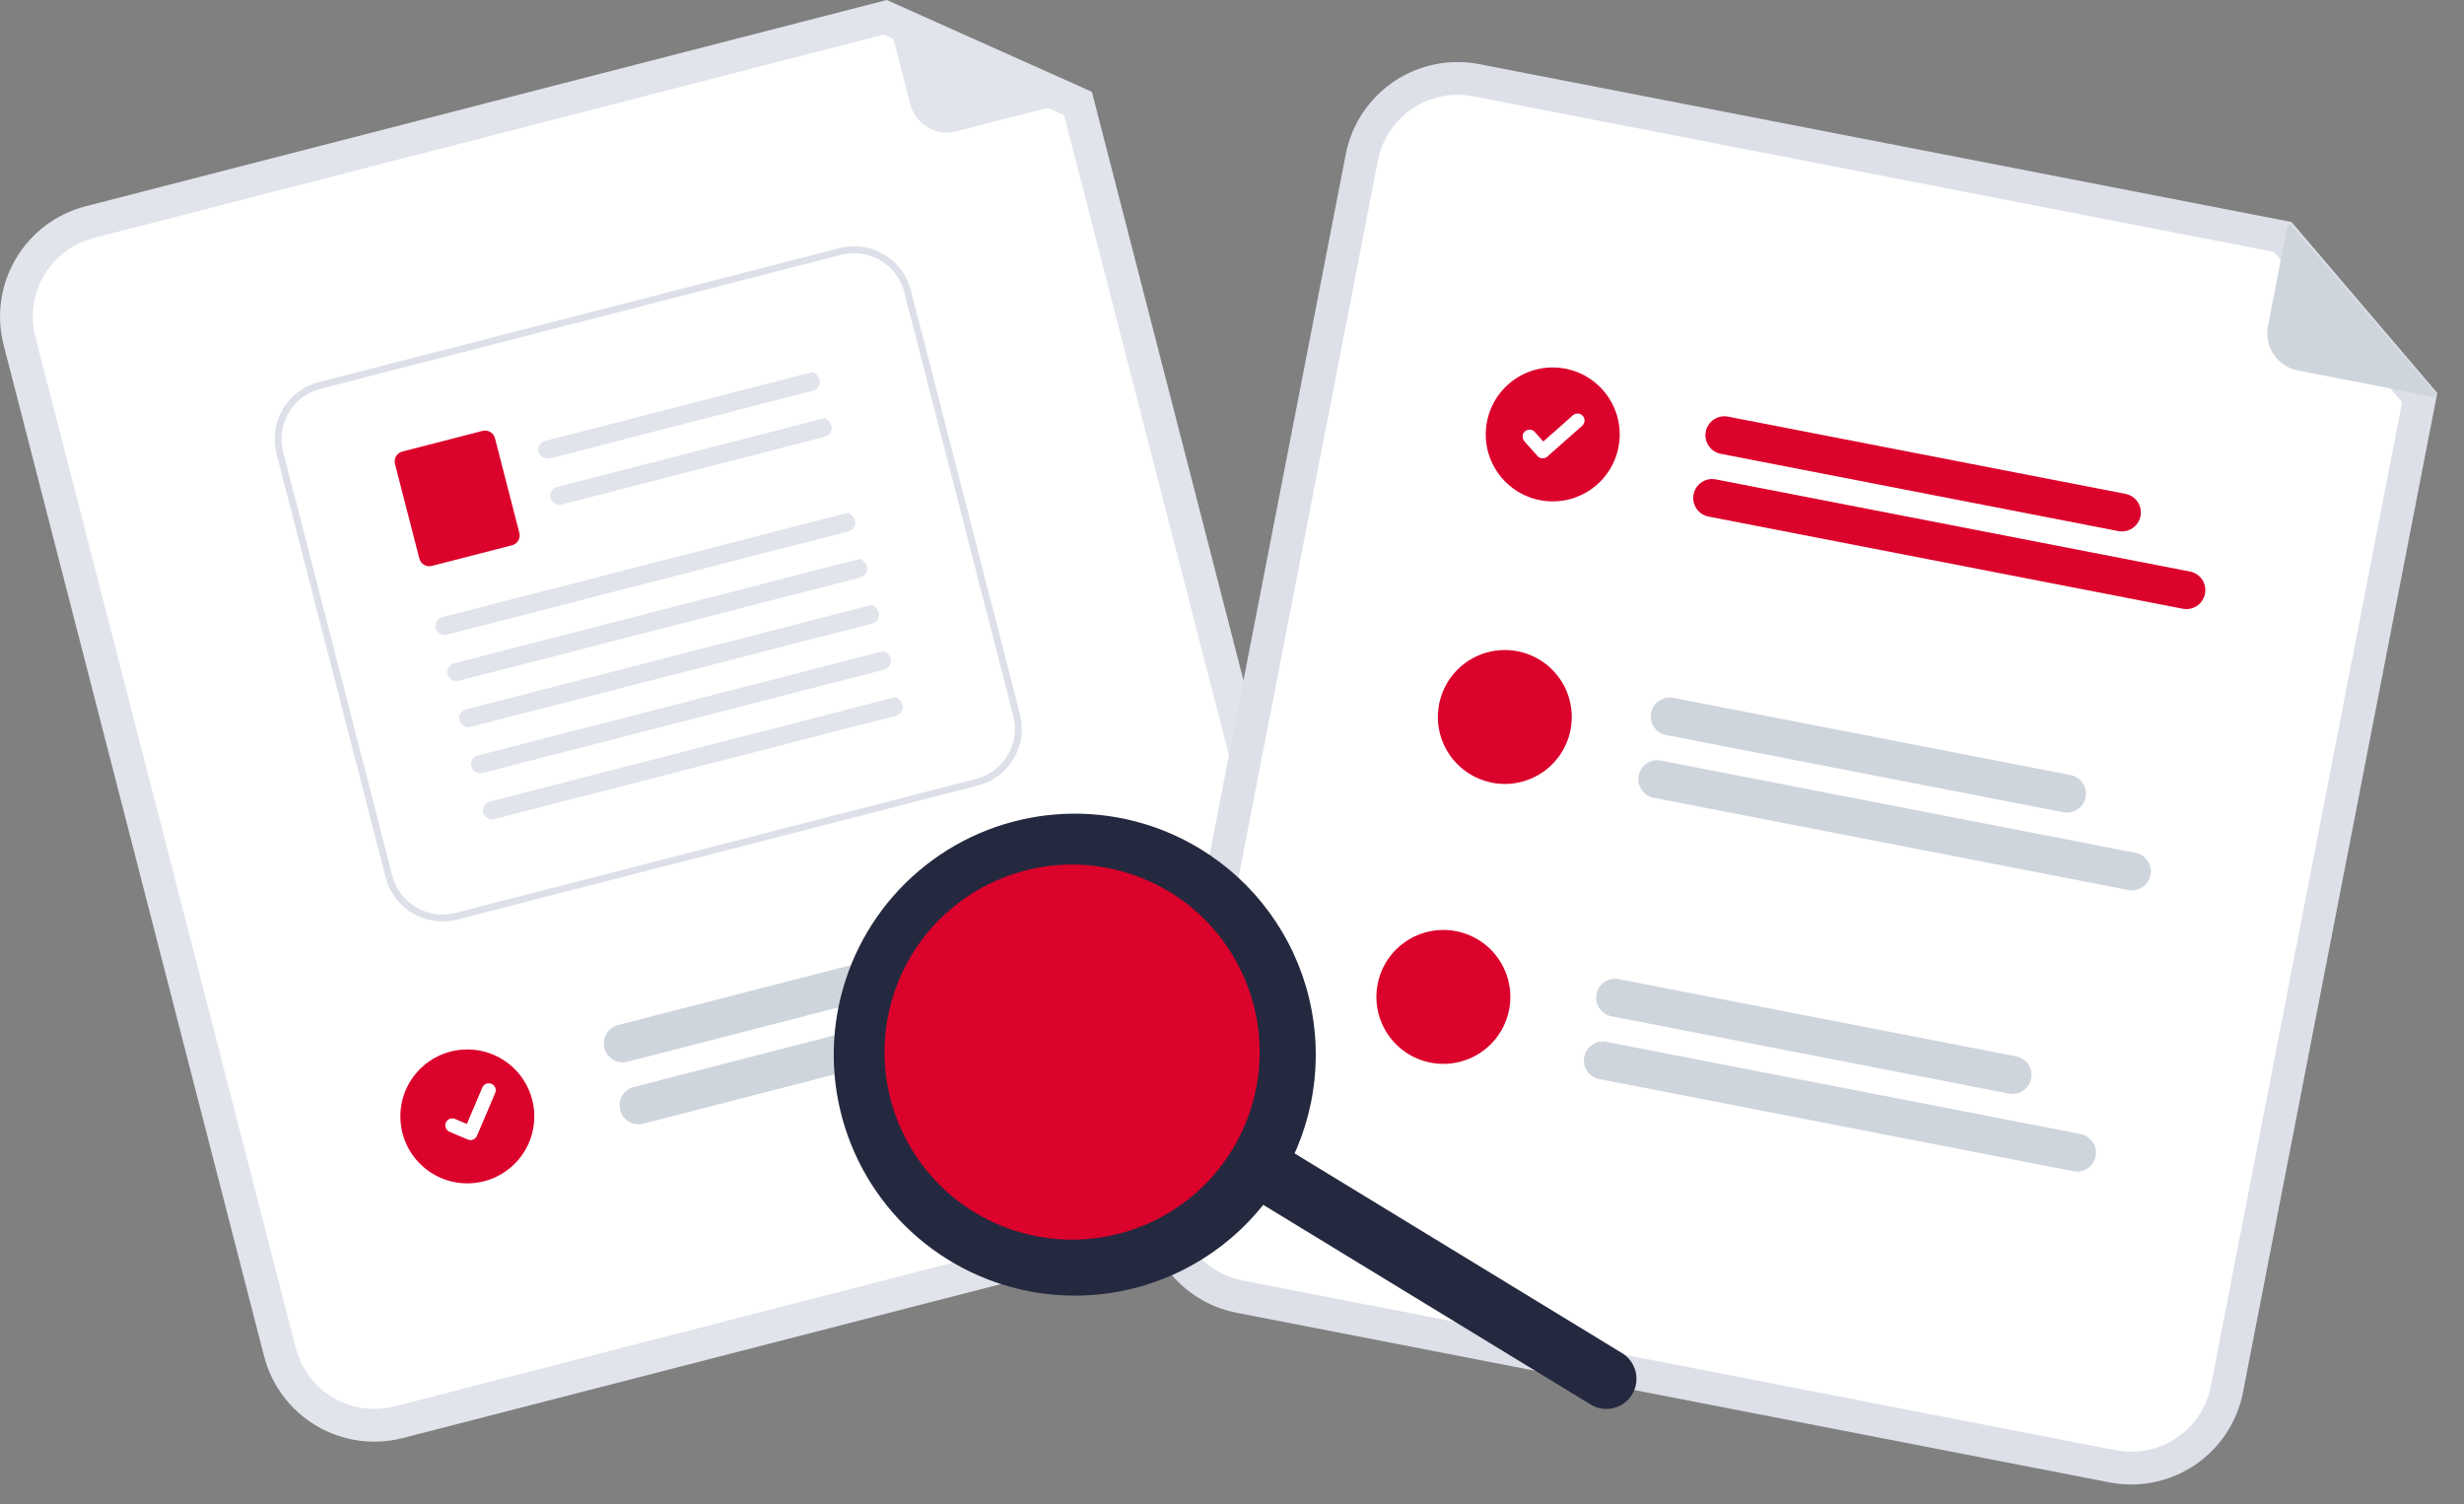
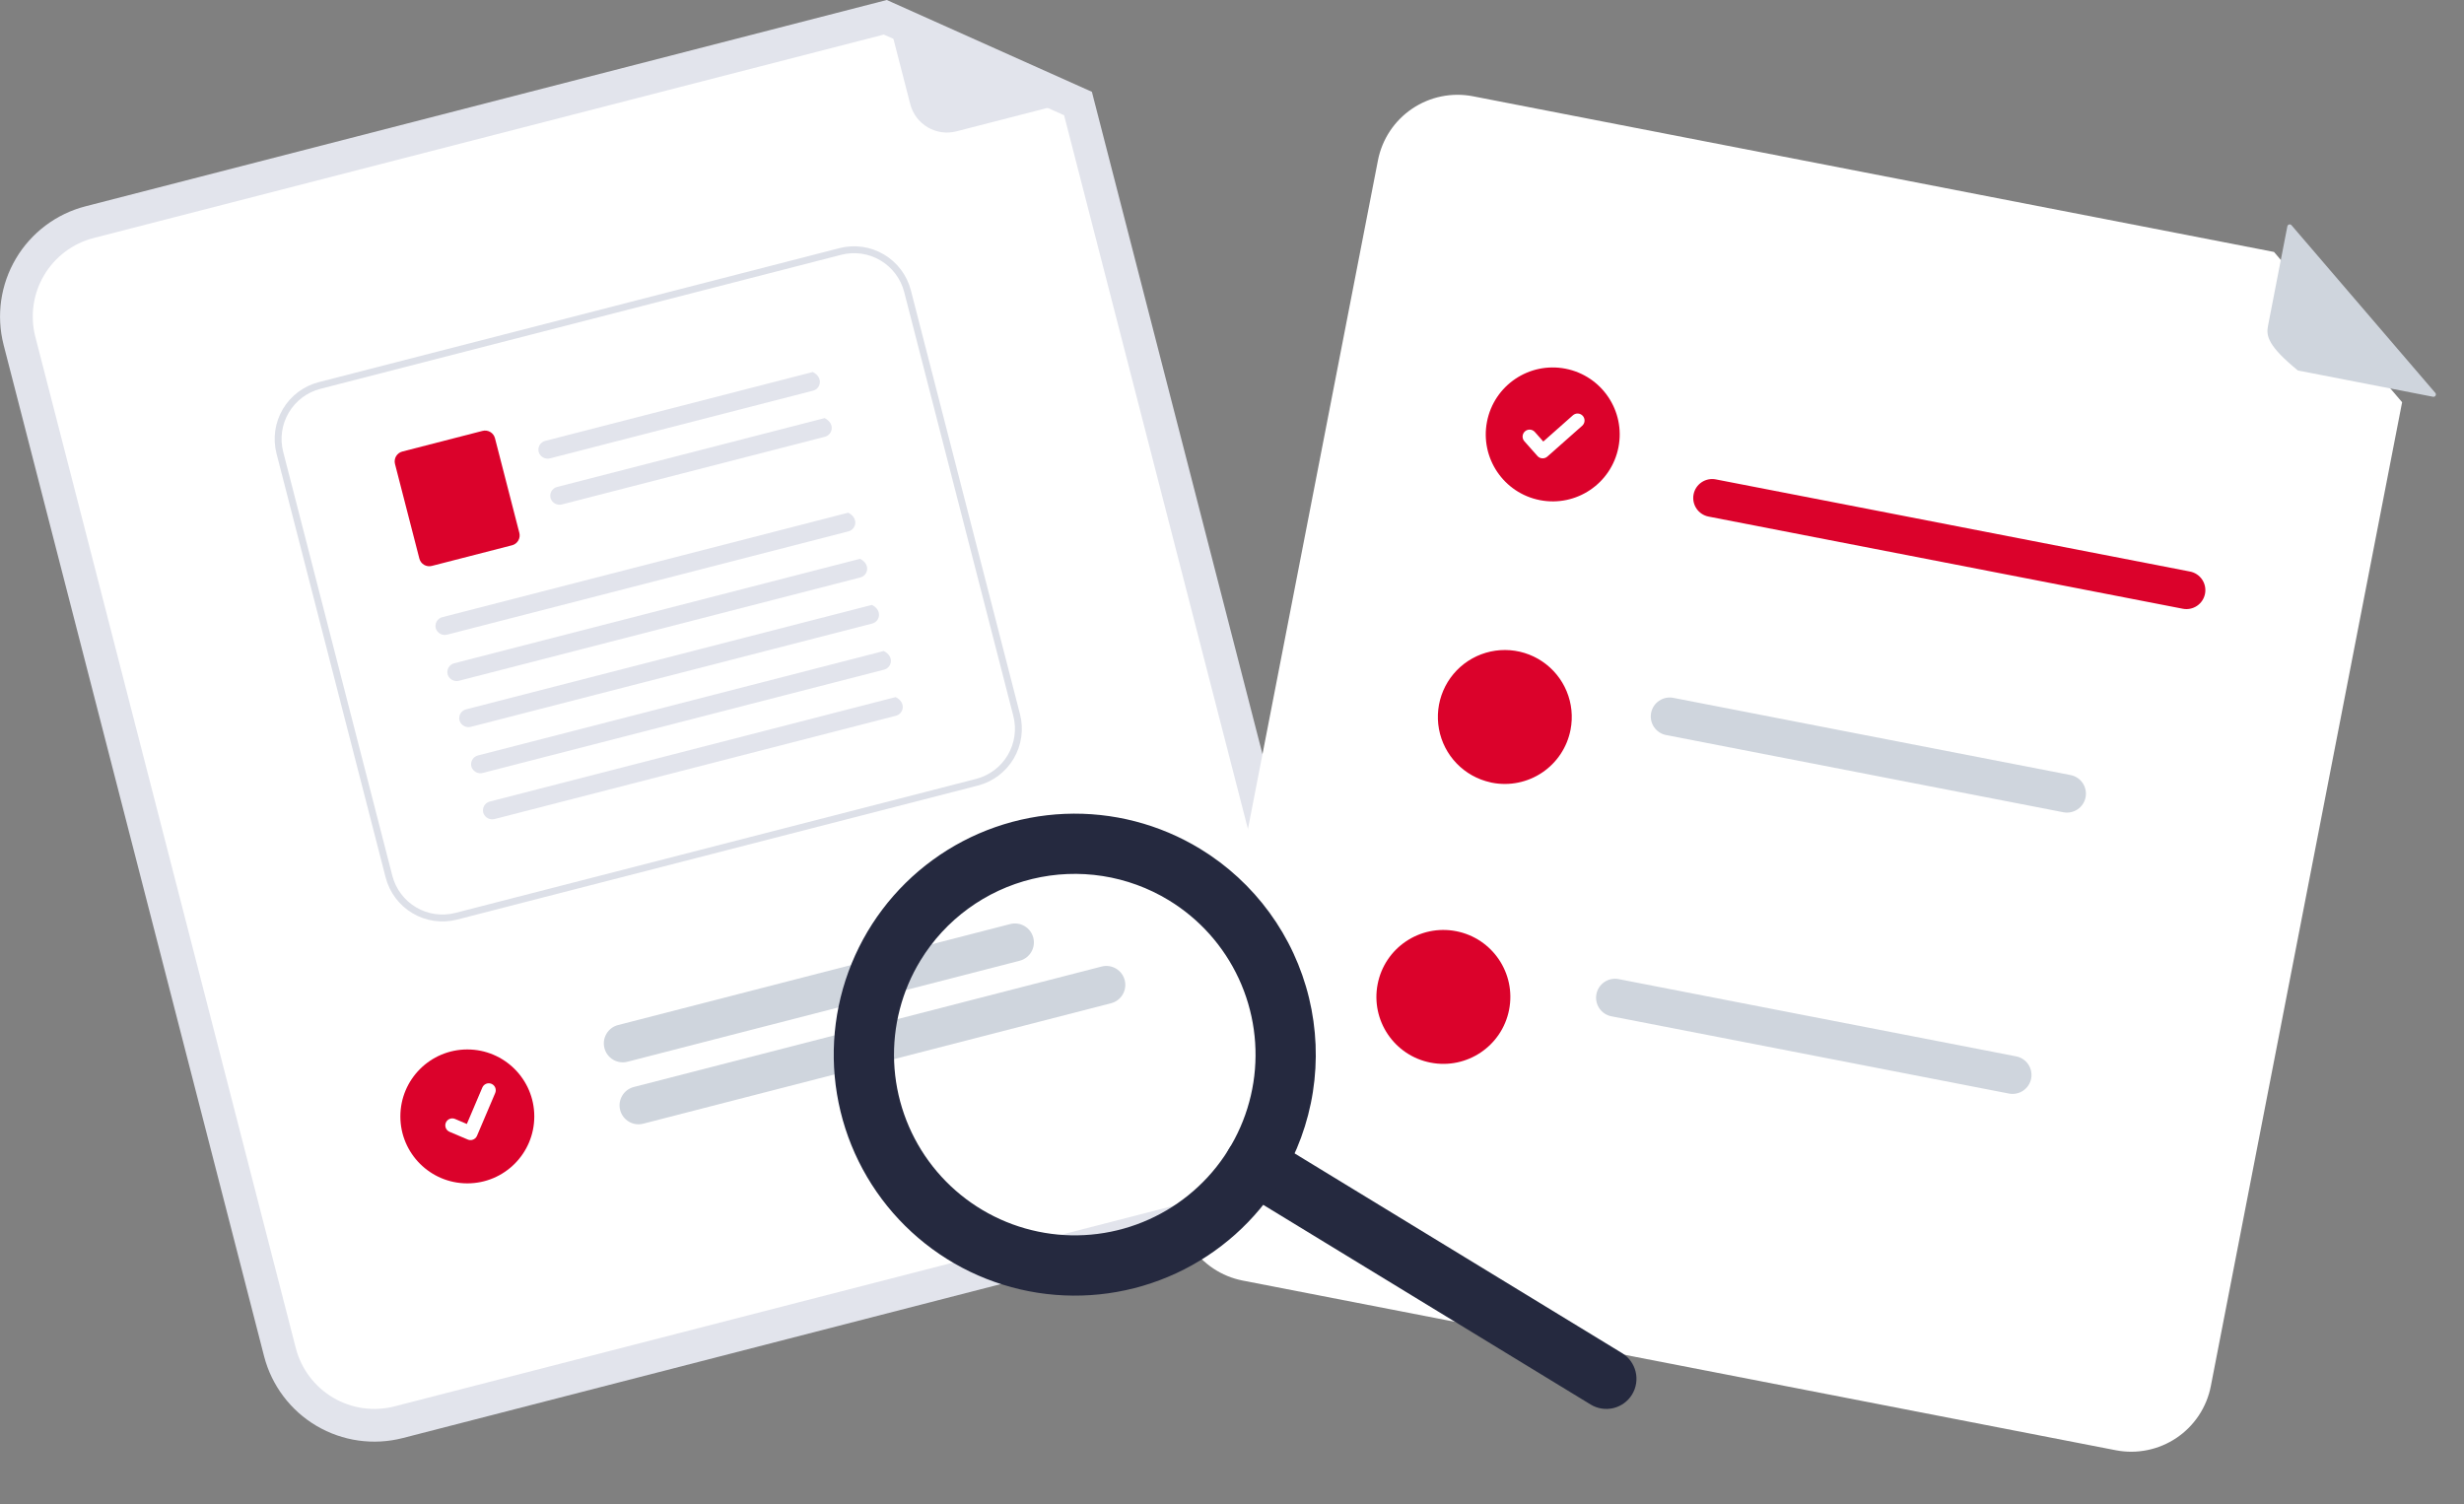
<svg xmlns="http://www.w3.org/2000/svg" width="498" height="304" viewBox="0 0 498 304" fill="none">
  <rect x="0" y="0" width="498" height="304" fill="#808080" stroke="none" />
  <g clip-path="url(#clip0_3142_1369)">
    <path d="M255.473 245.834L81.379 290.658C75.474 292.171 69.209 291.281 63.959 288.182C58.71 285.082 54.904 280.028 53.377 274.127L0.729 69.699C-0.784 63.795 0.107 57.531 3.206 52.282C6.306 47.033 11.361 43.228 17.263 41.701L179.229 0L220.682 18.555L272.007 217.836C273.52 223.74 272.63 230.004 269.53 235.253C266.43 240.502 261.375 244.307 255.473 245.834Z" fill="#E2E4EC" />
    <path d="M18.911 48.111C14.708 49.198 11.108 51.907 8.9 55.645C6.693 59.383 6.059 63.843 7.136 68.048L59.787 272.477C60.875 276.679 63.585 280.279 67.323 282.485C71.061 284.692 75.522 285.327 79.728 284.249L253.822 239.426C258.025 238.339 261.625 235.629 263.832 231.891C266.04 228.153 266.674 223.693 265.596 219.488L215.066 23.293L178.635 6.986L18.911 48.111Z" fill="white" />
    <path d="M220.239 19.611L193.296 26.548C191.329 27.055 189.241 26.759 187.492 25.726C185.743 24.694 184.476 23.009 183.97 21.042L178.845 1.145C178.823 1.058 178.826 0.967 178.853 0.881C178.88 0.795 178.931 0.719 179 0.661C179.068 0.603 179.152 0.566 179.241 0.553C179.33 0.54 179.421 0.552 179.503 0.589L220.314 18.71C220.405 18.751 220.481 18.818 220.532 18.904C220.582 18.989 220.605 19.088 220.597 19.187C220.589 19.286 220.55 19.38 220.486 19.456C220.422 19.532 220.336 19.586 220.239 19.611Z" fill="#E2E4EC" />
    <path d="M206.065 194.186L126.802 214.596C125.821 214.843 124.782 214.691 123.912 214.174C123.042 213.657 122.412 212.817 122.16 211.837C121.908 210.858 122.054 209.818 122.566 208.945C123.078 208.073 123.914 207.438 124.893 207.181L204.155 186.771C204.643 186.642 205.152 186.611 205.652 186.68C206.152 186.749 206.633 186.916 207.069 187.171C207.504 187.426 207.884 187.765 208.188 188.168C208.492 188.571 208.713 189.03 208.839 189.518C208.965 190.007 208.993 190.516 208.922 191.015C208.85 191.515 208.681 191.995 208.423 192.429C208.165 192.863 207.824 193.241 207.419 193.543C207.015 193.845 206.554 194.063 206.065 194.186Z" fill="#CFD5DD" />
    <path d="M224.583 202.761L130.024 227.108C129.536 227.237 129.028 227.267 128.528 227.199C128.028 227.13 127.546 226.963 127.111 226.708C126.676 226.453 126.295 226.114 125.991 225.711C125.687 225.308 125.466 224.849 125.34 224.36C125.215 223.872 125.187 223.363 125.258 222.863C125.33 222.364 125.499 221.884 125.757 221.45C126.015 221.016 126.356 220.637 126.76 220.336C127.165 220.034 127.625 219.816 128.115 219.693L222.674 195.346C223.655 195.099 224.694 195.251 225.564 195.768C226.434 196.285 227.063 197.125 227.316 198.104C227.568 199.084 227.422 200.124 226.91 200.996C226.398 201.869 225.562 202.504 224.583 202.761Z" fill="#CFD5DD" />
    <path d="M94.452 239.174C101.926 239.174 107.986 233.115 107.986 225.642C107.986 218.168 101.926 212.109 94.452 212.109C86.977 212.109 80.918 218.168 80.918 225.642C80.918 233.115 86.977 239.174 94.452 239.174Z" fill="#DB022B" />
    <path d="M197.636 158.773L92.367 185.867C89.325 186.646 86.098 186.187 83.393 184.59C80.689 182.993 78.729 180.389 77.943 177.349L55.883 91.663C55.104 88.621 55.564 85.395 57.161 82.692C58.758 79.989 61.362 78.029 64.402 77.243L169.67 50.149C172.713 49.37 175.94 49.829 178.644 51.426C181.348 53.023 183.309 55.627 184.095 58.667L206.155 144.353C206.934 147.395 206.474 150.621 204.877 153.324C203.28 156.027 200.676 157.987 197.636 158.773Z" fill="white" />
    <path d="M197.636 158.773L92.367 185.867C89.325 186.646 86.098 186.187 83.393 184.59C80.689 182.993 78.729 180.389 77.943 177.349L55.883 91.663C55.104 88.621 55.564 85.395 57.161 82.692C58.758 79.989 61.362 78.029 64.402 77.243L169.67 50.149C172.713 49.37 175.94 49.829 178.644 51.426C181.348 53.023 183.309 55.627 184.095 58.667L206.155 144.353C206.934 147.395 206.474 150.621 204.877 153.324C203.28 156.027 200.676 157.987 197.636 158.773ZM64.749 78.59C62.067 79.284 59.769 81.014 58.361 83.4C56.952 85.785 56.547 88.632 57.235 91.316L79.296 177.002C79.99 179.684 81.72 181.981 84.106 183.389C86.492 184.798 89.34 185.202 92.023 184.514L197.29 157.423C199.972 156.729 202.27 154.999 203.678 152.614C205.087 150.228 205.491 147.381 204.803 144.698L182.745 59.011C182.051 56.329 180.321 54.032 177.935 52.624C175.549 51.216 172.701 50.811 170.017 51.499L64.749 78.59Z" fill="#DDE0E8" />
    <path d="M164.33 78.958L111.203 92.632C110.739 92.762 110.243 92.71 109.815 92.488C109.387 92.266 109.059 91.89 108.898 91.435C108.823 91.198 108.797 90.948 108.822 90.7C108.847 90.452 108.923 90.212 109.043 89.994C109.164 89.777 109.328 89.586 109.525 89.433C109.722 89.281 109.948 89.171 110.189 89.109L164.27 75.189C166.455 76.296 165.88 78.56 164.33 78.959L164.33 78.958Z" fill="#E2E4EC" />
    <path d="M166.727 88.273L113.6 101.946C113.136 102.076 112.64 102.025 112.212 101.803C111.784 101.58 111.456 101.204 111.295 100.75C111.22 100.512 111.194 100.262 111.219 100.014C111.244 99.767 111.32 99.526 111.44 99.309C111.561 99.091 111.725 98.9 111.922 98.748C112.119 98.596 112.345 98.485 112.586 98.423L166.667 84.504C168.852 85.611 168.277 87.874 166.727 88.273L166.727 88.273Z" fill="#E2E4EC" />
    <path d="M103.482 110.21L87.268 114.381C87.006 114.449 86.733 114.464 86.465 114.426C86.197 114.388 85.939 114.298 85.706 114.16C85.472 114.022 85.269 113.84 85.106 113.624C84.943 113.407 84.825 113.161 84.757 112.899L79.832 93.772C79.764 93.51 79.749 93.237 79.787 92.969C79.825 92.701 79.915 92.443 80.053 92.21C80.191 91.977 80.373 91.773 80.589 91.61C80.806 91.448 81.052 91.329 81.314 91.262L97.528 87.089C98.058 86.953 98.62 87.033 99.09 87.311C99.561 87.589 99.902 88.042 100.039 88.571L104.965 107.703C105.032 107.965 105.047 108.238 105.009 108.506C104.972 108.774 104.881 109.032 104.743 109.265C104.606 109.498 104.423 109.702 104.207 109.864C103.991 110.027 103.744 110.145 103.482 110.213V110.21Z" fill="#DB022B" />
    <path d="M171.486 107.393L90.403 128.262C89.939 128.391 89.442 128.34 89.014 128.118C88.587 127.896 88.259 127.519 88.098 127.065C88.023 126.828 87.997 126.577 88.022 126.33C88.047 126.082 88.122 125.842 88.243 125.624C88.364 125.406 88.528 125.216 88.725 125.063C88.922 124.911 89.148 124.8 89.389 124.738L171.426 103.624C173.611 104.731 173.035 106.995 171.486 107.393Z" fill="#E2E4EC" />
    <path d="M173.886 116.712L92.803 137.581C92.338 137.711 91.842 137.659 91.414 137.437C90.986 137.215 90.659 136.839 90.498 136.384C90.422 136.147 90.397 135.897 90.422 135.649C90.447 135.401 90.522 135.161 90.643 134.943C90.763 134.726 90.927 134.535 91.124 134.383C91.322 134.23 91.548 134.12 91.789 134.058L173.825 112.943C176.01 114.05 175.435 116.314 173.886 116.713L173.886 116.712Z" fill="#E2E4EC" />
    <path d="M176.283 126.027L95.2 146.896C94.736 147.025 94.24 146.974 93.812 146.752C93.384 146.53 93.056 146.153 92.895 145.699C92.82 145.461 92.794 145.211 92.819 144.963C92.844 144.716 92.919 144.476 93.04 144.258C93.161 144.04 93.325 143.849 93.522 143.697C93.719 143.545 93.945 143.434 94.186 143.372L176.222 122.258C178.407 123.365 177.832 125.628 176.283 126.027Z" fill="#E2E4EC" />
    <path d="M178.683 135.347L97.6 156.215C97.136 156.345 96.639 156.293 96.212 156.071C95.784 155.849 95.456 155.473 95.295 155.018C95.22 154.781 95.194 154.531 95.219 154.283C95.244 154.035 95.319 153.795 95.44 153.577C95.561 153.359 95.725 153.169 95.922 153.016C96.119 152.864 96.345 152.754 96.586 152.691L178.623 131.577C180.807 132.684 180.232 134.948 178.683 135.347Z" fill="#E2E4EC" />
    <path d="M181.081 144.661L99.998 165.529C99.534 165.659 99.038 165.608 98.61 165.385C98.182 165.163 97.854 164.787 97.693 164.333C97.618 164.095 97.592 163.845 97.617 163.597C97.642 163.349 97.718 163.109 97.838 162.892C97.959 162.674 98.123 162.483 98.32 162.331C98.517 162.178 98.743 162.068 98.984 162.006L181.021 140.892C183.205 141.999 182.63 144.262 181.081 144.661Z" fill="#E2E4EC" />
    <path d="M95.45 230.386C95.156 230.462 94.844 230.441 94.563 230.324L94.546 230.317L90.859 228.754C90.688 228.682 90.533 228.576 90.403 228.444C90.273 228.311 90.17 228.154 90.101 227.982C90.031 227.81 89.996 227.626 89.998 227.44C90 227.255 90.038 227.071 90.111 226.9C90.183 226.73 90.289 226.575 90.422 226.445C90.554 226.315 90.711 226.212 90.883 226.143C91.055 226.073 91.239 226.038 91.425 226.04C91.611 226.042 91.794 226.08 91.965 226.153L94.354 227.169L97.484 219.805C97.631 219.46 97.909 219.188 98.256 219.048C98.604 218.908 98.993 218.911 99.338 219.058L99.319 219.106L99.338 219.057C99.683 219.204 99.955 219.482 100.095 219.829C100.236 220.177 100.232 220.566 100.086 220.911L96.403 229.569C96.317 229.768 96.187 229.945 96.022 230.086C95.857 230.228 95.662 230.329 95.451 230.382L95.45 230.386Z" fill="white" />
-     <path d="M426.366 299.615L249.897 265.32C243.914 264.15 238.639 260.655 235.23 255.601C231.821 250.547 230.556 244.347 231.713 238.362L272 31.142C273.17 25.16 276.666 19.886 281.72 16.477C286.774 13.069 292.974 11.804 298.96 12.96L463.136 44.867L492.599 79.428L453.326 281.431C452.157 287.414 448.661 292.689 443.607 296.098C438.553 299.507 432.352 300.772 426.366 299.615Z" fill="#DDE0E8" />
    <path d="M297.697 19.457C293.434 18.634 289.019 19.534 285.42 21.962C281.821 24.389 279.332 28.145 278.499 32.404L238.212 239.625C237.388 243.887 238.289 248.301 240.716 251.9C243.144 255.498 246.9 257.987 251.161 258.82L427.63 293.116C431.892 293.939 436.307 293.038 439.906 290.611C443.506 288.184 445.995 284.428 446.828 280.168L485.492 81.295L459.6 50.922L297.697 19.457Z" fill="white" />
-     <path d="M428.128 107.337L347.784 91.722C346.787 91.528 345.907 90.946 345.34 90.105C344.772 89.263 344.562 88.23 344.755 87.233C344.949 86.236 345.531 85.357 346.373 84.789C347.215 84.222 348.248 84.011 349.245 84.205L429.591 99.82C430.588 100.014 431.467 100.596 432.035 101.438C432.603 102.28 432.813 103.312 432.62 104.309C432.426 105.306 431.844 106.185 431.002 106.753C430.16 107.321 429.127 107.531 428.13 107.337L428.128 107.337Z" fill="#DB022B" />
    <path d="M441.167 123.035L345.318 104.407C344.321 104.213 343.441 103.631 342.874 102.789C342.306 101.947 342.096 100.914 342.289 99.918C342.483 98.921 343.065 98.042 343.907 97.474C344.749 96.906 345.782 96.696 346.779 96.89L442.629 115.518C443.626 115.712 444.505 116.293 445.073 117.135C445.641 117.977 445.851 119.01 445.657 120.007C445.463 121.004 444.881 121.883 444.039 122.451C443.197 123.018 442.164 123.229 441.167 123.035Z" fill="#DB022B" />
    <path d="M418.54 156.661L338.197 141.047C337.2 140.853 336.167 141.063 335.325 141.631C334.483 142.199 333.902 143.078 333.708 144.074C333.514 145.071 333.724 146.104 334.292 146.946C334.86 147.788 335.739 148.369 336.736 148.563L417.078 164.177C418.069 164.356 419.09 164.138 419.921 163.57C420.752 163.001 421.326 162.128 421.518 161.14C421.71 160.152 421.505 159.128 420.948 158.29C420.39 157.451 419.525 156.866 418.54 156.661Z" fill="#CFD5DD" />
-     <path d="M431.579 172.361L335.731 153.733C335.234 153.629 334.722 153.626 334.224 153.722C333.726 153.818 333.253 154.012 332.83 154.293C332.408 154.574 332.046 154.936 331.764 155.357C331.483 155.779 331.288 156.253 331.192 156.751C331.095 157.248 331.098 157.76 331.201 158.257C331.303 158.753 331.504 159.225 331.79 159.643C332.076 160.062 332.443 160.419 332.869 160.695C333.294 160.97 333.77 161.159 334.269 161.249L430.117 179.877C430.614 179.98 431.126 179.984 431.624 179.888C432.122 179.791 432.596 179.597 433.018 179.316C433.44 179.036 433.802 178.674 434.084 178.252C434.365 177.83 434.56 177.357 434.656 176.859C434.753 176.361 434.75 175.849 434.647 175.353C434.545 174.856 434.344 174.385 434.058 173.966C433.772 173.548 433.405 173.19 432.979 172.915C432.554 172.639 432.078 172.451 431.579 172.361Z" fill="#CFD5DD" />
    <path d="M406.026 221.023L325.682 205.408C324.685 205.215 323.806 204.633 323.238 203.791C322.67 202.949 322.46 201.916 322.653 200.92C322.847 199.923 323.429 199.044 324.271 198.476C325.113 197.908 326.146 197.698 327.143 197.892L407.489 213.507C408.486 213.701 409.365 214.282 409.933 215.124C410.501 215.966 410.711 216.999 410.518 217.996C410.324 218.993 409.742 219.872 408.9 220.439C408.058 221.007 407.025 221.217 406.028 221.024L406.026 221.023Z" fill="#CFD5DD" />
-     <path d="M419.066 236.721L323.216 218.093C322.219 217.899 321.34 217.318 320.772 216.476C320.204 215.634 319.994 214.601 320.188 213.604C320.381 212.607 320.963 211.728 321.805 211.16C322.647 210.593 323.68 210.382 324.677 210.576L420.527 229.204C421.524 229.398 422.403 229.98 422.971 230.822C423.539 231.664 423.749 232.697 423.555 233.693C423.361 234.69 422.78 235.569 421.938 236.137C421.096 236.705 420.063 236.915 419.066 236.721Z" fill="#CFD5DD" />
    <path d="M311.241 101.087C318.578 102.513 325.683 97.721 327.109 90.385C328.535 83.049 323.743 75.945 316.406 74.519C309.069 73.094 301.964 77.885 300.538 85.221C299.112 92.558 303.903 99.661 311.241 101.087Z" fill="#DB022B" />
    <path d="M311.522 92.614C311.224 92.557 310.951 92.403 310.747 92.178L310.734 92.164L308.076 89.168C307.833 88.887 307.711 88.521 307.736 88.15C307.761 87.78 307.931 87.433 308.21 87.187C308.488 86.941 308.852 86.814 309.223 86.834C309.594 86.854 309.943 87.02 310.193 87.295L311.915 89.239L317.904 83.933C318.043 83.81 318.205 83.716 318.38 83.656C318.556 83.595 318.742 83.57 318.927 83.581C319.112 83.592 319.293 83.64 319.46 83.721C319.627 83.803 319.776 83.916 319.899 84.055L319.862 84.089L319.901 84.054C320.149 84.335 320.275 84.702 320.253 85.076C320.23 85.45 320.059 85.8 319.779 86.049L312.732 92.286C312.569 92.429 312.375 92.534 312.165 92.59C311.956 92.647 311.736 92.654 311.523 92.612L311.522 92.614Z" fill="white" />
    <path d="M317.424 147.492C317.085 149.237 316.406 150.898 315.426 152.38C314.445 153.863 313.182 155.137 311.709 156.132C310.235 157.126 308.58 157.82 306.839 158.175C305.097 158.53 303.302 158.538 301.557 158.199C301.443 158.179 301.329 158.152 301.218 158.119C298.619 157.544 296.247 156.216 294.399 154.3C292.551 152.384 291.31 149.966 290.829 147.348C290.349 144.73 290.652 142.029 291.699 139.582C292.747 137.136 294.493 135.052 296.719 133.592C298.945 132.133 301.552 131.362 304.214 131.376C306.876 131.391 309.474 132.19 311.684 133.673C313.894 135.157 315.617 137.259 316.638 139.717C317.659 142.175 317.932 144.88 317.424 147.492Z" fill="#DB022B" />
    <path d="M289.139 214.773C296.476 216.199 303.581 211.408 305.007 204.072C306.433 196.735 301.642 189.632 294.304 188.206C286.967 186.78 279.862 191.571 278.436 198.908C277.01 206.244 281.802 213.347 289.139 214.773Z" fill="#DB022B" />
-     <path d="M491.746 80.192L464.435 74.884C462.441 74.497 460.683 73.333 459.547 71.65C458.412 69.966 457.991 67.9 458.379 65.907L462.3 45.738C462.317 45.65 462.359 45.568 462.42 45.503C462.482 45.437 462.561 45.39 462.648 45.367C462.735 45.344 462.826 45.346 462.912 45.373C462.998 45.4 463.075 45.45 463.133 45.518L492.201 79.409C492.266 79.484 492.305 79.578 492.314 79.677C492.323 79.776 492.301 79.875 492.251 79.961C492.201 80.047 492.126 80.115 492.036 80.156C491.945 80.197 491.844 80.209 491.747 80.19L491.746 80.192Z" fill="#CFD5DD" />
+     <path d="M491.746 80.192L464.435 74.884C458.412 69.966 457.991 67.9 458.379 65.907L462.3 45.738C462.317 45.65 462.359 45.568 462.42 45.503C462.482 45.437 462.561 45.39 462.648 45.367C462.735 45.344 462.826 45.346 462.912 45.373C462.998 45.4 463.075 45.45 463.133 45.518L492.201 79.409C492.266 79.484 492.305 79.578 492.314 79.677C492.323 79.776 492.301 79.875 492.251 79.961C492.201 80.047 492.126 80.115 492.036 80.156C491.945 80.197 491.844 80.209 491.747 80.19L491.746 80.192Z" fill="#CFD5DD" />
    <path d="M329.858 281.847C329.017 283.225 327.663 284.214 326.094 284.594C324.524 284.974 322.868 284.715 321.489 283.875L250.442 240.545C249.063 239.704 248.075 238.35 247.694 236.781C247.314 235.211 247.573 233.555 248.414 232.177C249.255 230.798 250.609 229.81 252.179 229.43C253.748 229.05 255.405 229.309 256.783 230.149L327.83 273.479C329.209 274.32 330.197 275.674 330.577 277.243C330.957 278.812 330.699 280.468 329.858 281.847Z" fill="#25293F" />
    <path d="M258.811 238.521C253.794 246.745 246.45 253.297 237.709 257.349C228.968 261.4 219.221 262.769 209.702 261.282C200.183 259.795 191.318 255.519 184.229 248.994C177.141 242.47 172.146 233.991 169.877 224.628C167.608 215.266 168.167 205.441 171.483 196.396C174.798 187.351 180.722 179.493 188.505 173.814C196.288 168.135 205.58 164.891 215.206 164.493C224.833 164.094 234.361 166.559 242.587 171.575C248.049 174.905 252.801 179.279 256.572 184.446C260.343 189.613 263.06 195.472 264.566 201.688C266.073 207.905 266.34 214.357 265.352 220.677C264.365 226.997 262.142 233.06 258.811 238.521ZM186.031 194.132C182.268 200.3 180.42 207.445 180.718 214.664C181.017 221.883 183.451 228.851 187.71 234.688C191.97 240.524 197.865 244.966 204.65 247.452C211.435 249.939 218.804 250.358 225.827 248.656C232.85 246.955 239.211 243.21 244.105 237.894C248.999 232.578 252.206 225.93 253.322 218.792C254.437 211.653 253.41 204.345 250.371 197.79C247.332 191.235 242.417 185.728 236.248 181.966C227.975 176.921 218.037 175.369 208.619 177.65C199.202 179.932 191.077 185.86 186.031 194.132Z" fill="#25293F" />
-     <path d="M204.341 248.482C224.134 255.296 245.705 244.777 252.52 224.987C259.336 205.196 248.815 183.629 229.022 176.814C209.228 170 187.657 180.519 180.842 200.31C174.026 220.1 184.547 241.668 204.341 248.482Z" fill="#DB022B" />
  </g>
  <defs>
    <clipPath id="clip0_3142_1369">
      <rect width="498" height="304" fill="white" />
    </clipPath>
  </defs>
</svg>